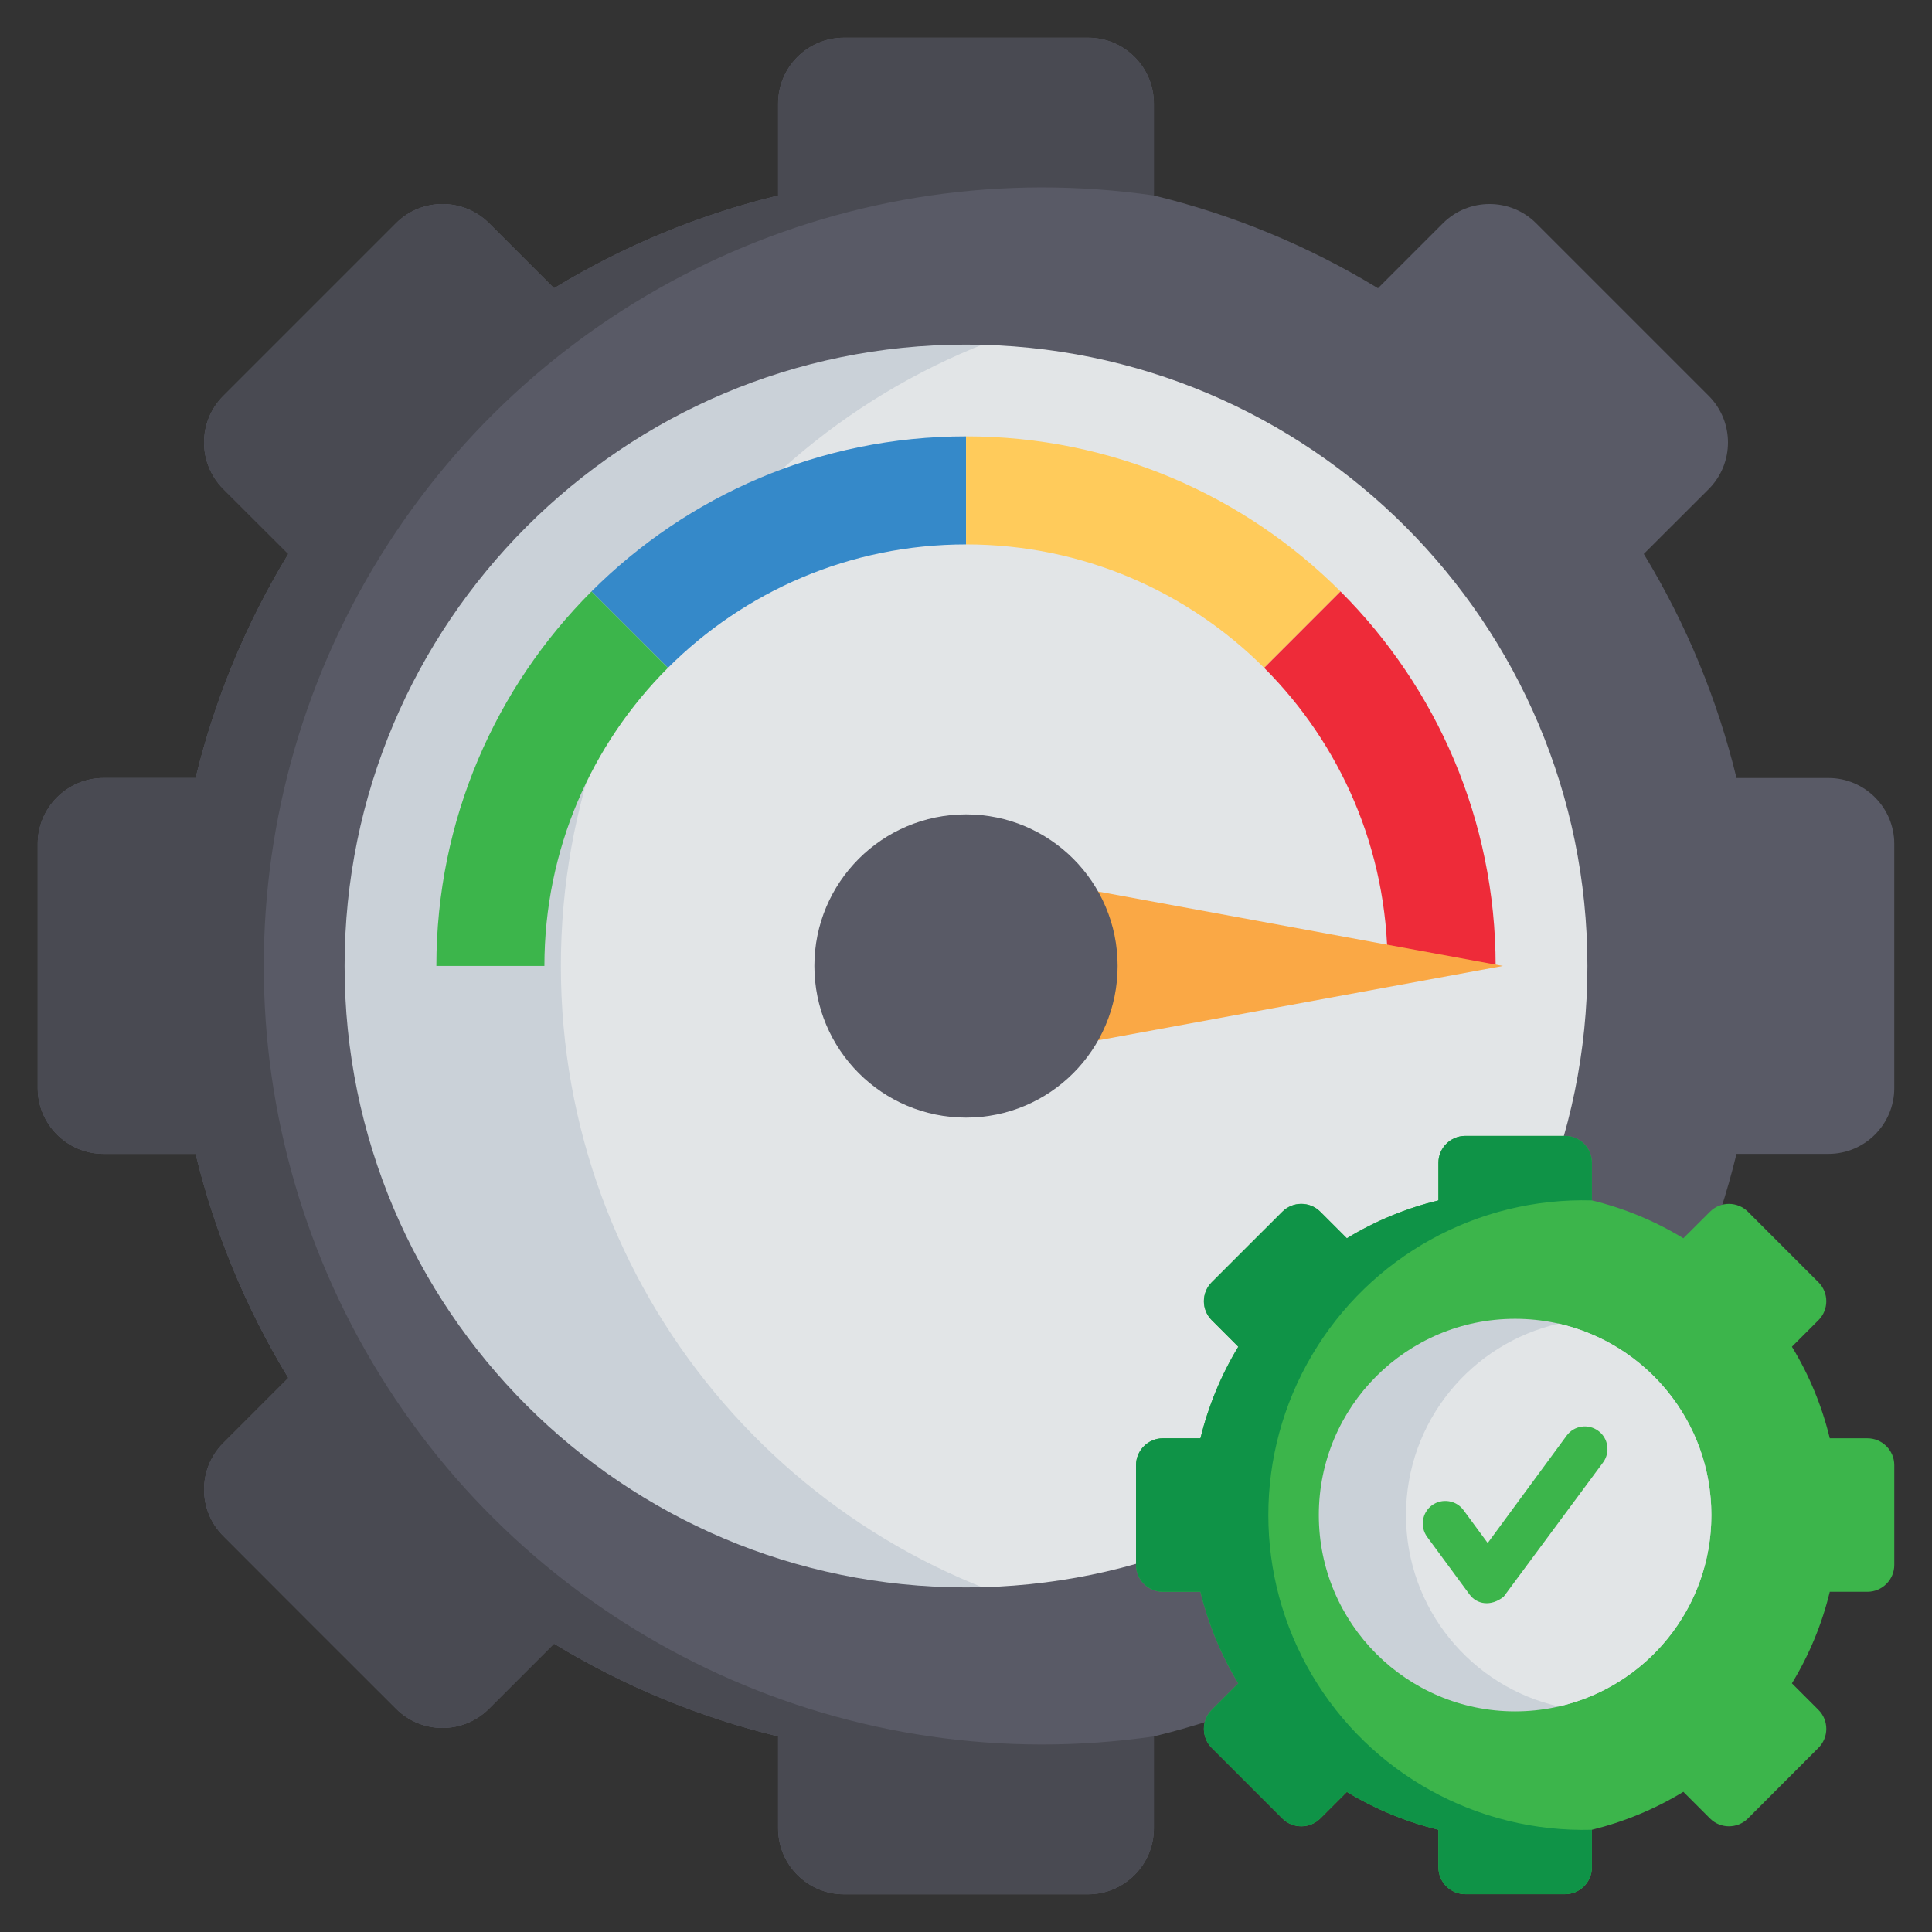
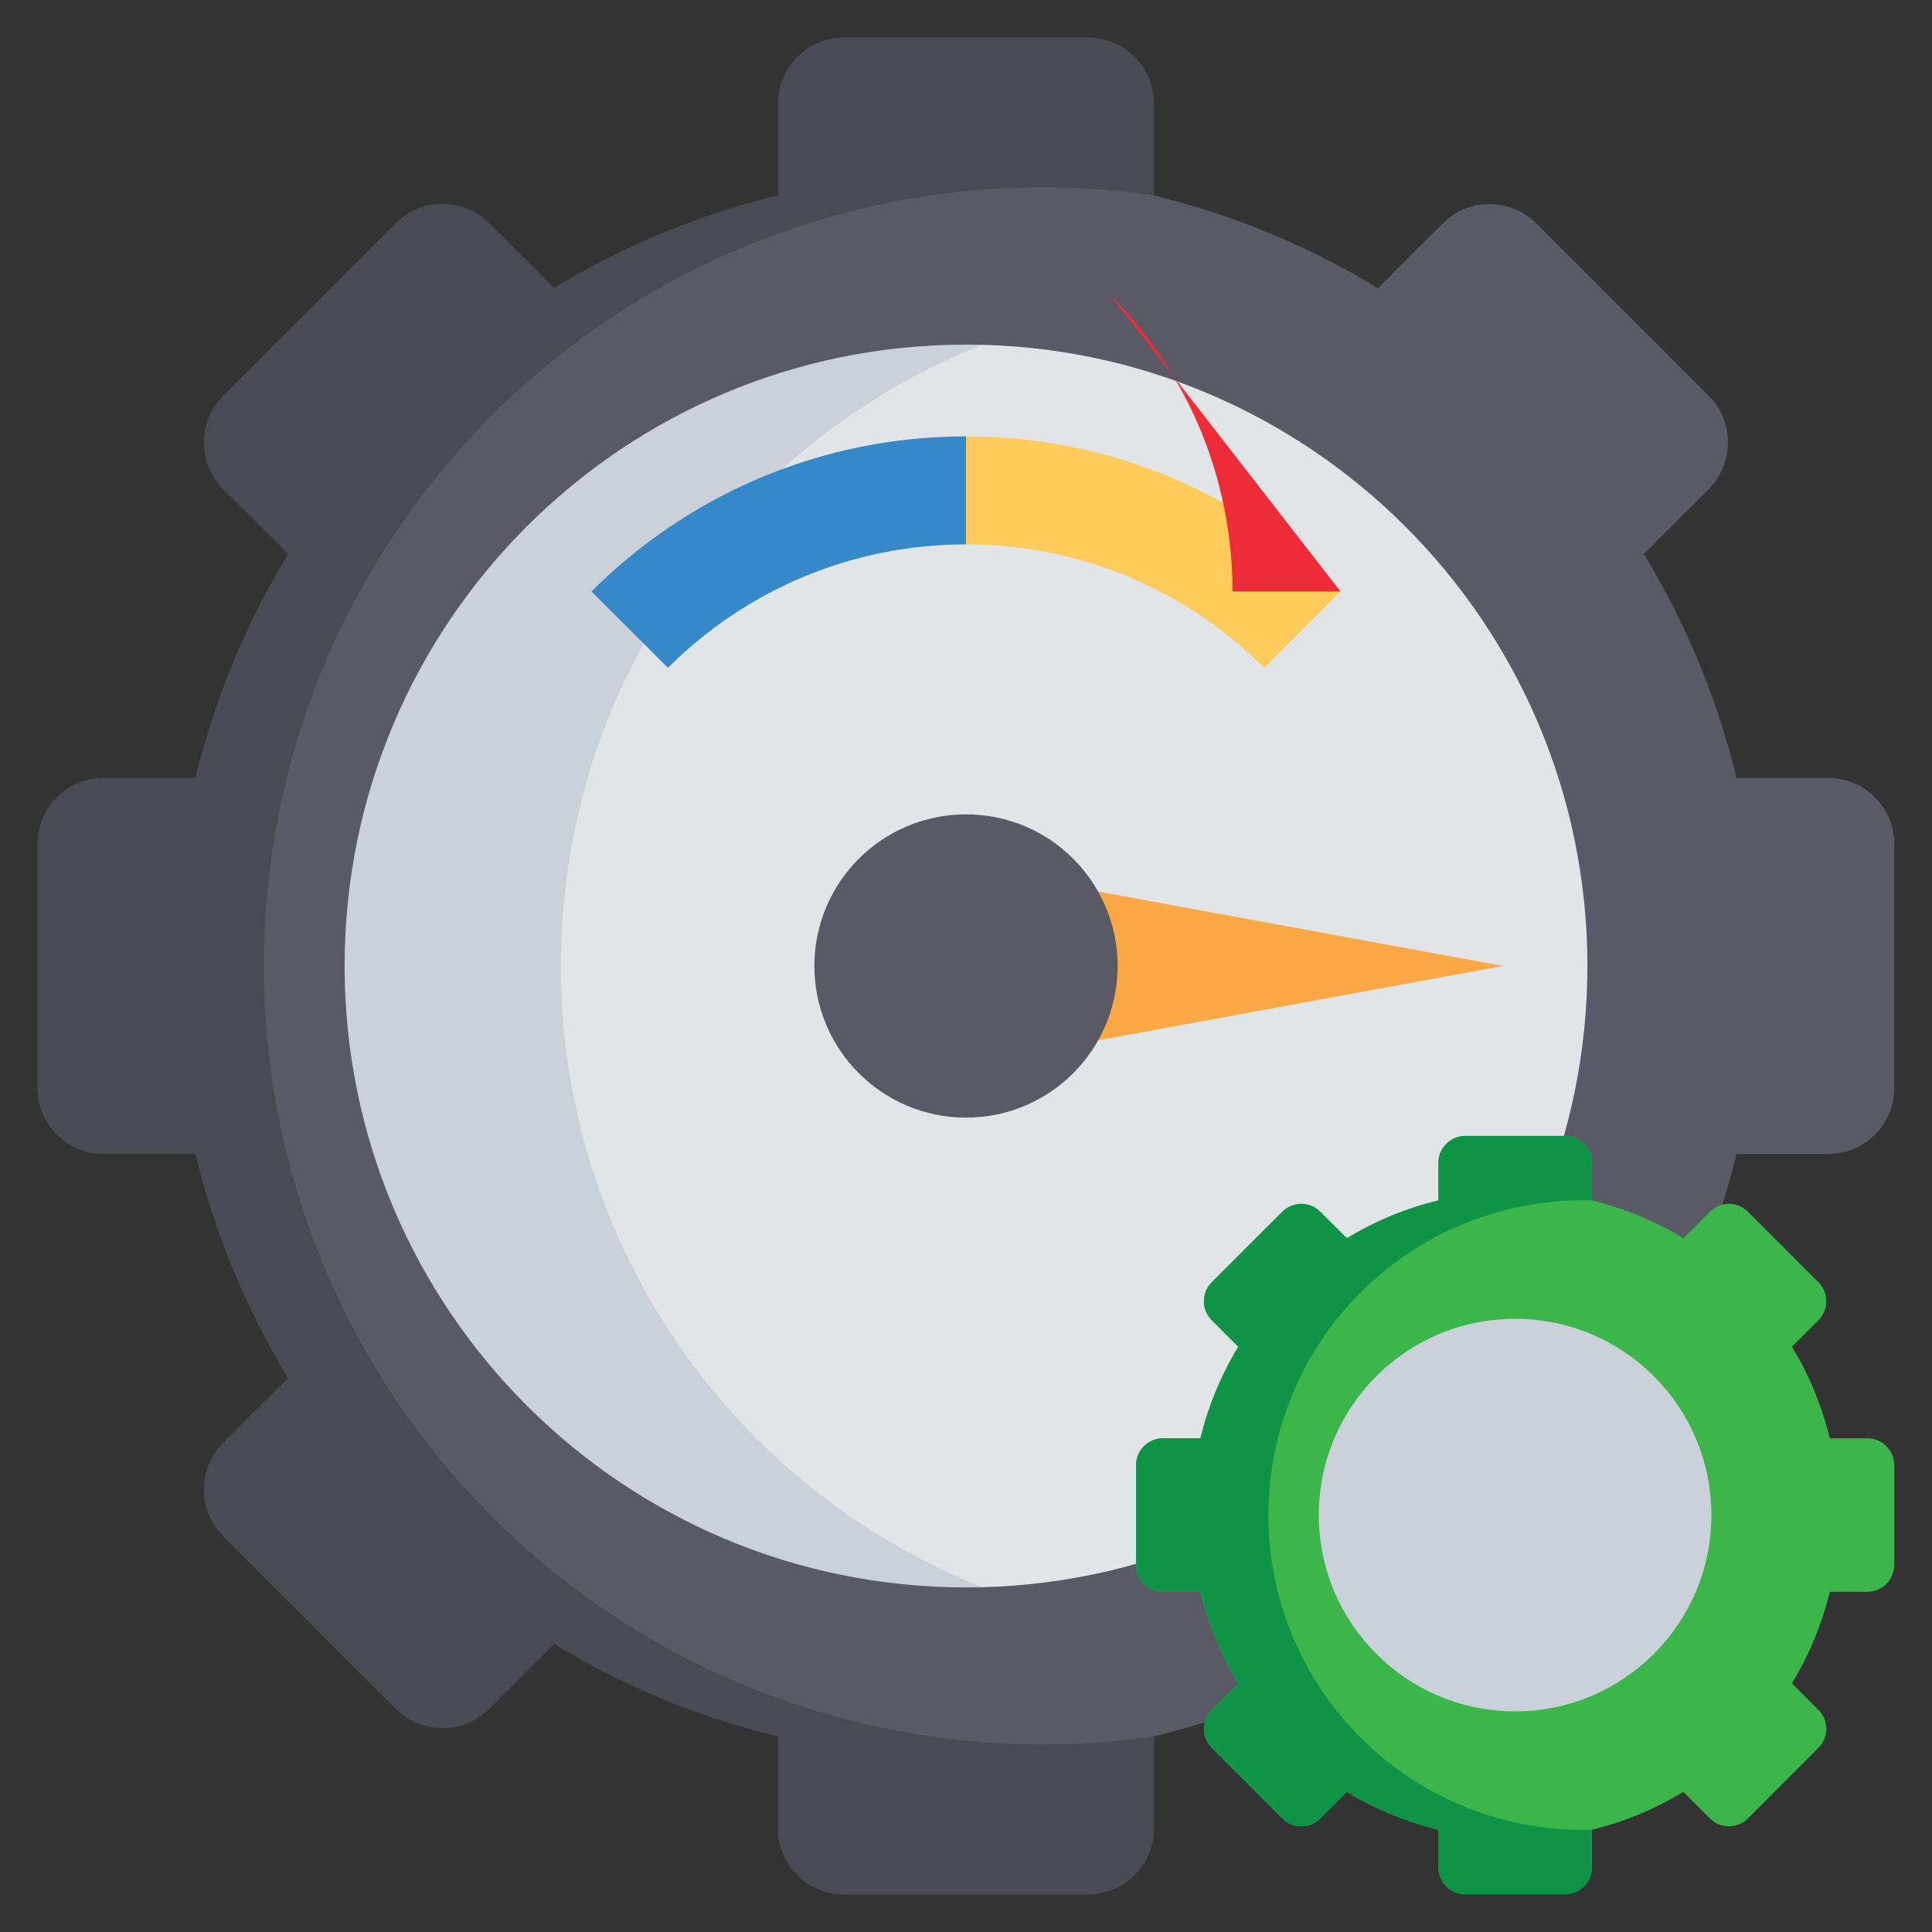
<svg xmlns="http://www.w3.org/2000/svg" id="Layer_1" viewBox="0 0 512 512" data-name="Layer 1">
  <rect x="0" y="0" width="512" height="512" fill="#333333" stroke="none" />
  <g fill-rule="evenodd">
    <path d="m256.014 433.151c97.568 0 177.165-79.597 177.165-177.166s-79.597-177.165-177.165-177.165-177.165 79.597-177.165 177.166 79.568 177.166 177.166 177.166z" fill="#cad1d8" />
    <path d="m290.909 82.279c81.127 16.214 142.271 87.817 142.271 173.707s-61.143 157.521-142.271 173.707c-81.128-16.186-142.271-87.817-142.271-173.707s61.143-157.493 142.271-173.707z" fill="#e2e5e7" />
    <path d="m9.995 255.986v-32.372c0-9.581 7.852-17.433 17.433-17.433h24.406c5.017-20.665 13.209-40.706 24.576-59.386l-17.234-17.206c-6.803-6.803-6.803-17.858 0-24.662l22.875-22.875 22.904-22.904c6.775-6.775 17.858-6.775 24.633 0l17.234 17.235c18.652-11.367 38.722-19.559 59.386-24.576v-24.378c0-9.61 7.823-17.433 17.433-17.433h64.744c9.581 0 17.405 7.823 17.405 17.433v24.378c20.665 5.017 40.734 13.209 59.386 24.576l17.234-17.235c6.803-6.775 17.858-6.775 24.662 0l45.779 45.78c6.775 6.803 6.775 17.858 0 24.662l-17.234 17.206c11.367 18.68 19.559 38.721 24.576 59.386h24.378c9.61 0 17.433 7.852 17.433 17.433v64.743c0 9.61-7.823 17.433-17.433 17.433h-24.378c-5.017 20.665-13.209 40.706-24.576 59.386l17.234 17.235c6.775 6.775 6.775 17.858 0 24.633l-45.779 45.78c-6.803 6.803-17.858 6.803-24.662 0l-17.234-17.235c-18.652 11.367-38.721 19.559-59.386 24.576v24.406c0 9.581-7.824 17.405-17.405 17.433h-64.744c-9.609 0-17.433-7.852-17.433-17.433v-24.406c-20.665-5.017-40.734-13.209-59.386-24.576l-17.234 17.235c-6.775 6.803-17.858 6.803-24.633 0l-22.904-22.876-22.875-22.904c-6.803-6.775-6.803-17.858 0-24.633l17.234-17.235c-11.367-18.68-19.559-38.721-24.576-59.386h-24.406c-9.581 0-17.433-7.823-17.433-17.433zm410.684 0c0-90.935-73.729-164.665-164.665-164.665s-164.692 73.729-164.692 164.665c0 90.964 73.729 164.693 164.693 164.693s164.665-73.729 164.665-164.693z" fill="#595a66" />
    <path d="m9.995 255.986v-32.372c0-9.581 7.852-17.433 17.433-17.433h24.406c5.017-20.665 13.209-40.706 24.576-59.386l-17.234-17.206c-6.803-6.803-6.803-17.858 0-24.662l22.875-22.875 22.904-22.904c6.775-6.775 17.858-6.775 24.633 0l17.234 17.235c18.652-11.367 38.722-19.559 59.386-24.576v-24.378c0-9.61 7.823-17.433 17.433-17.433h64.744c9.581 0 17.405 7.823 17.405 17.433v24.378c-79.965-11.594-159.364 24.605-203.103 92.58-43.71 67.975-43.71 155.225 0 223.2 43.739 68.003 123.137 104.173 203.103 92.58v24.406c0 9.581-7.824 17.405-17.405 17.433h-64.744c-9.609 0-17.433-7.852-17.433-17.433v-24.406c-20.665-5.017-40.734-13.209-59.386-24.576l-17.234 17.235c-6.775 6.803-17.858 6.803-24.633 0l-22.904-22.876-22.875-22.904c-6.803-6.775-6.803-17.858 0-24.633l17.234-17.235c-11.367-18.68-19.559-38.721-24.576-59.386h-24.406c-9.581 0-17.433-7.823-17.433-17.433v-32.372z" fill="#494a52" />
    <path d="m256.014 144.272c-30.87 0-58.791 12.501-79.002 32.712l-20.268-20.24c25.398-25.398 60.491-41.102 99.27-41.102z" fill="#3589c9" />
-     <path d="m177.012 176.984c-20.239 20.211-32.74 48.161-32.74 79.001h-28.63c0-38.75 15.704-73.843 41.103-99.241l20.268 20.24z" fill="#3cb54b" />
    <path d="m256.014 115.642c38.75 0 73.842 15.704 99.241 41.102l-20.239 20.24c-20.211-20.211-48.161-32.712-79.001-32.712v-28.63z" fill="#ffcb5b" />
-     <path d="m355.255 156.745c25.398 25.398 41.103 60.491 41.103 99.241h-28.63c0-30.841-12.501-58.791-32.712-79.001z" fill="#ee2b39" />
+     <path d="m355.255 156.745h-28.63c0-30.841-12.501-58.791-32.712-79.001z" fill="#ee2b39" />
    <path d="m398.285 255.986-111.827 20.551.085-20.551-.085-20.551z" fill="#faa845" />
    <path d="m256.014 215.819c22.195 0 40.167 17.972 40.167 40.167s-17.971 40.195-40.167 40.195-40.195-18-40.195-40.195 18-40.167 40.195-40.167z" fill="#595a66" />
    <path d="m349.841 453.192c28.545 28.545 74.806 28.545 103.351 0s28.545-74.834 0-103.351c-28.545-28.545-74.806-28.545-103.351 0-28.545 28.517-28.545 74.806 0 103.351z" fill="#fff" stroke="#000" stroke-linecap="round" stroke-linejoin="round" stroke-width="11.991" />
    <path d="m301.057 401.516v-13.238c0-3.912 3.203-7.115 7.115-7.115h9.95c2.069-8.447 5.414-16.639 10.035-24.265l-7.03-7.03c-2.778-2.778-2.778-7.285 0-10.063l9.354-9.354 9.354-9.326c2.75-2.778 7.285-2.778 10.063 0l7.03 7.03c7.625-4.649 15.817-7.994 24.265-10.035v-9.978c0-3.912 3.203-7.115 7.115-7.115h26.447c3.912 0 7.115 3.203 7.115 7.115v9.978c8.419 2.041 16.611 5.386 24.236 10.035l7.058-7.03c2.75-2.778 7.285-2.778 10.063 0l18.68 18.68c2.778 2.778 2.778 7.285 0 10.063l-7.03 7.03c4.649 7.625 7.994 15.817 10.035 24.265h9.978c3.912 0 7.115 3.203 7.115 7.115v26.447c0 3.912-3.203 7.115-7.115 7.115h-9.978c-2.041 8.447-5.386 16.639-10.035 24.265l7.03 7.03c2.778 2.778 2.778 7.285 0 10.063l-18.68 18.709c-2.778 2.778-7.313 2.778-10.063 0l-7.058-7.058c-7.625 4.649-15.817 7.994-24.236 10.063v9.95c0 3.912-3.203 7.115-7.115 7.115h-26.447c-3.912 0-7.115-3.203-7.115-7.115v-9.95c-8.447-2.069-16.639-5.414-24.265-10.035l-7.03 7.03c-2.778 2.778-7.313 2.778-10.063 0l-9.354-9.354-9.354-9.354c-2.778-2.778-2.778-7.285 0-10.063l7.03-7.03c-4.621-7.625-7.965-15.817-10.035-24.265h-9.95c-3.912 0-7.115-3.203-7.115-7.115v-13.209z" fill="#3cb54b" />
    <path d="m301.057 401.516v-13.238c0-3.912 3.203-7.115 7.115-7.115h9.95c2.069-8.447 5.414-16.639 10.035-24.265l-7.03-7.03c-2.778-2.778-2.778-7.285 0-10.063l9.354-9.354 9.354-9.326c2.75-2.778 7.285-2.778 10.063 0l7.03 7.03c7.625-4.649 15.817-7.994 24.265-10.035v-9.978c0-3.912 3.203-7.115 7.115-7.115h26.447c3.912 0 7.115 3.203 7.115 7.115v9.978c-30.359-.85-58.762 14.854-74.183 41.017-15.42 26.135-15.42 58.592 0 84.756 15.42 26.135 43.824 41.839 74.183 41.017v9.95c0 3.912-3.203 7.115-7.115 7.115h-26.447c-3.912 0-7.115-3.203-7.115-7.115v-9.95c-8.447-2.069-16.639-5.414-24.265-10.035l-7.03 7.03c-2.778 2.778-7.313 2.778-10.063 0l-9.354-9.354-9.354-9.354c-2.778-2.778-2.778-7.285 0-10.063l7.03-7.03c-4.621-7.625-7.965-15.817-10.035-24.265h-9.95c-3.912 0-7.115-3.203-7.115-7.115v-13.209z" fill="#0f9347" />
    <path d="m453.532 401.516c0-28.743-23.272-52.016-52.016-52.016s-52.016 23.272-52.016 52.016c0 28.715 23.301 52.016 52.016 52.016s52.016-23.301 52.016-52.016z" fill="#cad1d8" />
-     <path d="m453.532 401.516c0-24.775-17.292-45.468-40.451-50.74-23.187 5.272-40.479 25.965-40.479 50.74 0 24.747 17.292 45.468 40.479 50.712 23.159-5.244 40.451-25.965 40.451-50.712z" fill="#e2e5e7" />
  </g>
-   <path d="m378.216 407.299c-1.956-2.665-1.389-6.435 1.276-8.391 2.665-1.927 6.406-1.361 8.362 1.304l6.406 8.702 20.919-28.46c1.956-2.665 5.698-3.231 8.362-1.275 2.665 1.927 3.26 5.698 1.304 8.362l-26.362 35.603c-3.345 2.665-7.087 2.069-9.042-.595l-11.226-15.25z" fill="#3cb54b" />
</svg>